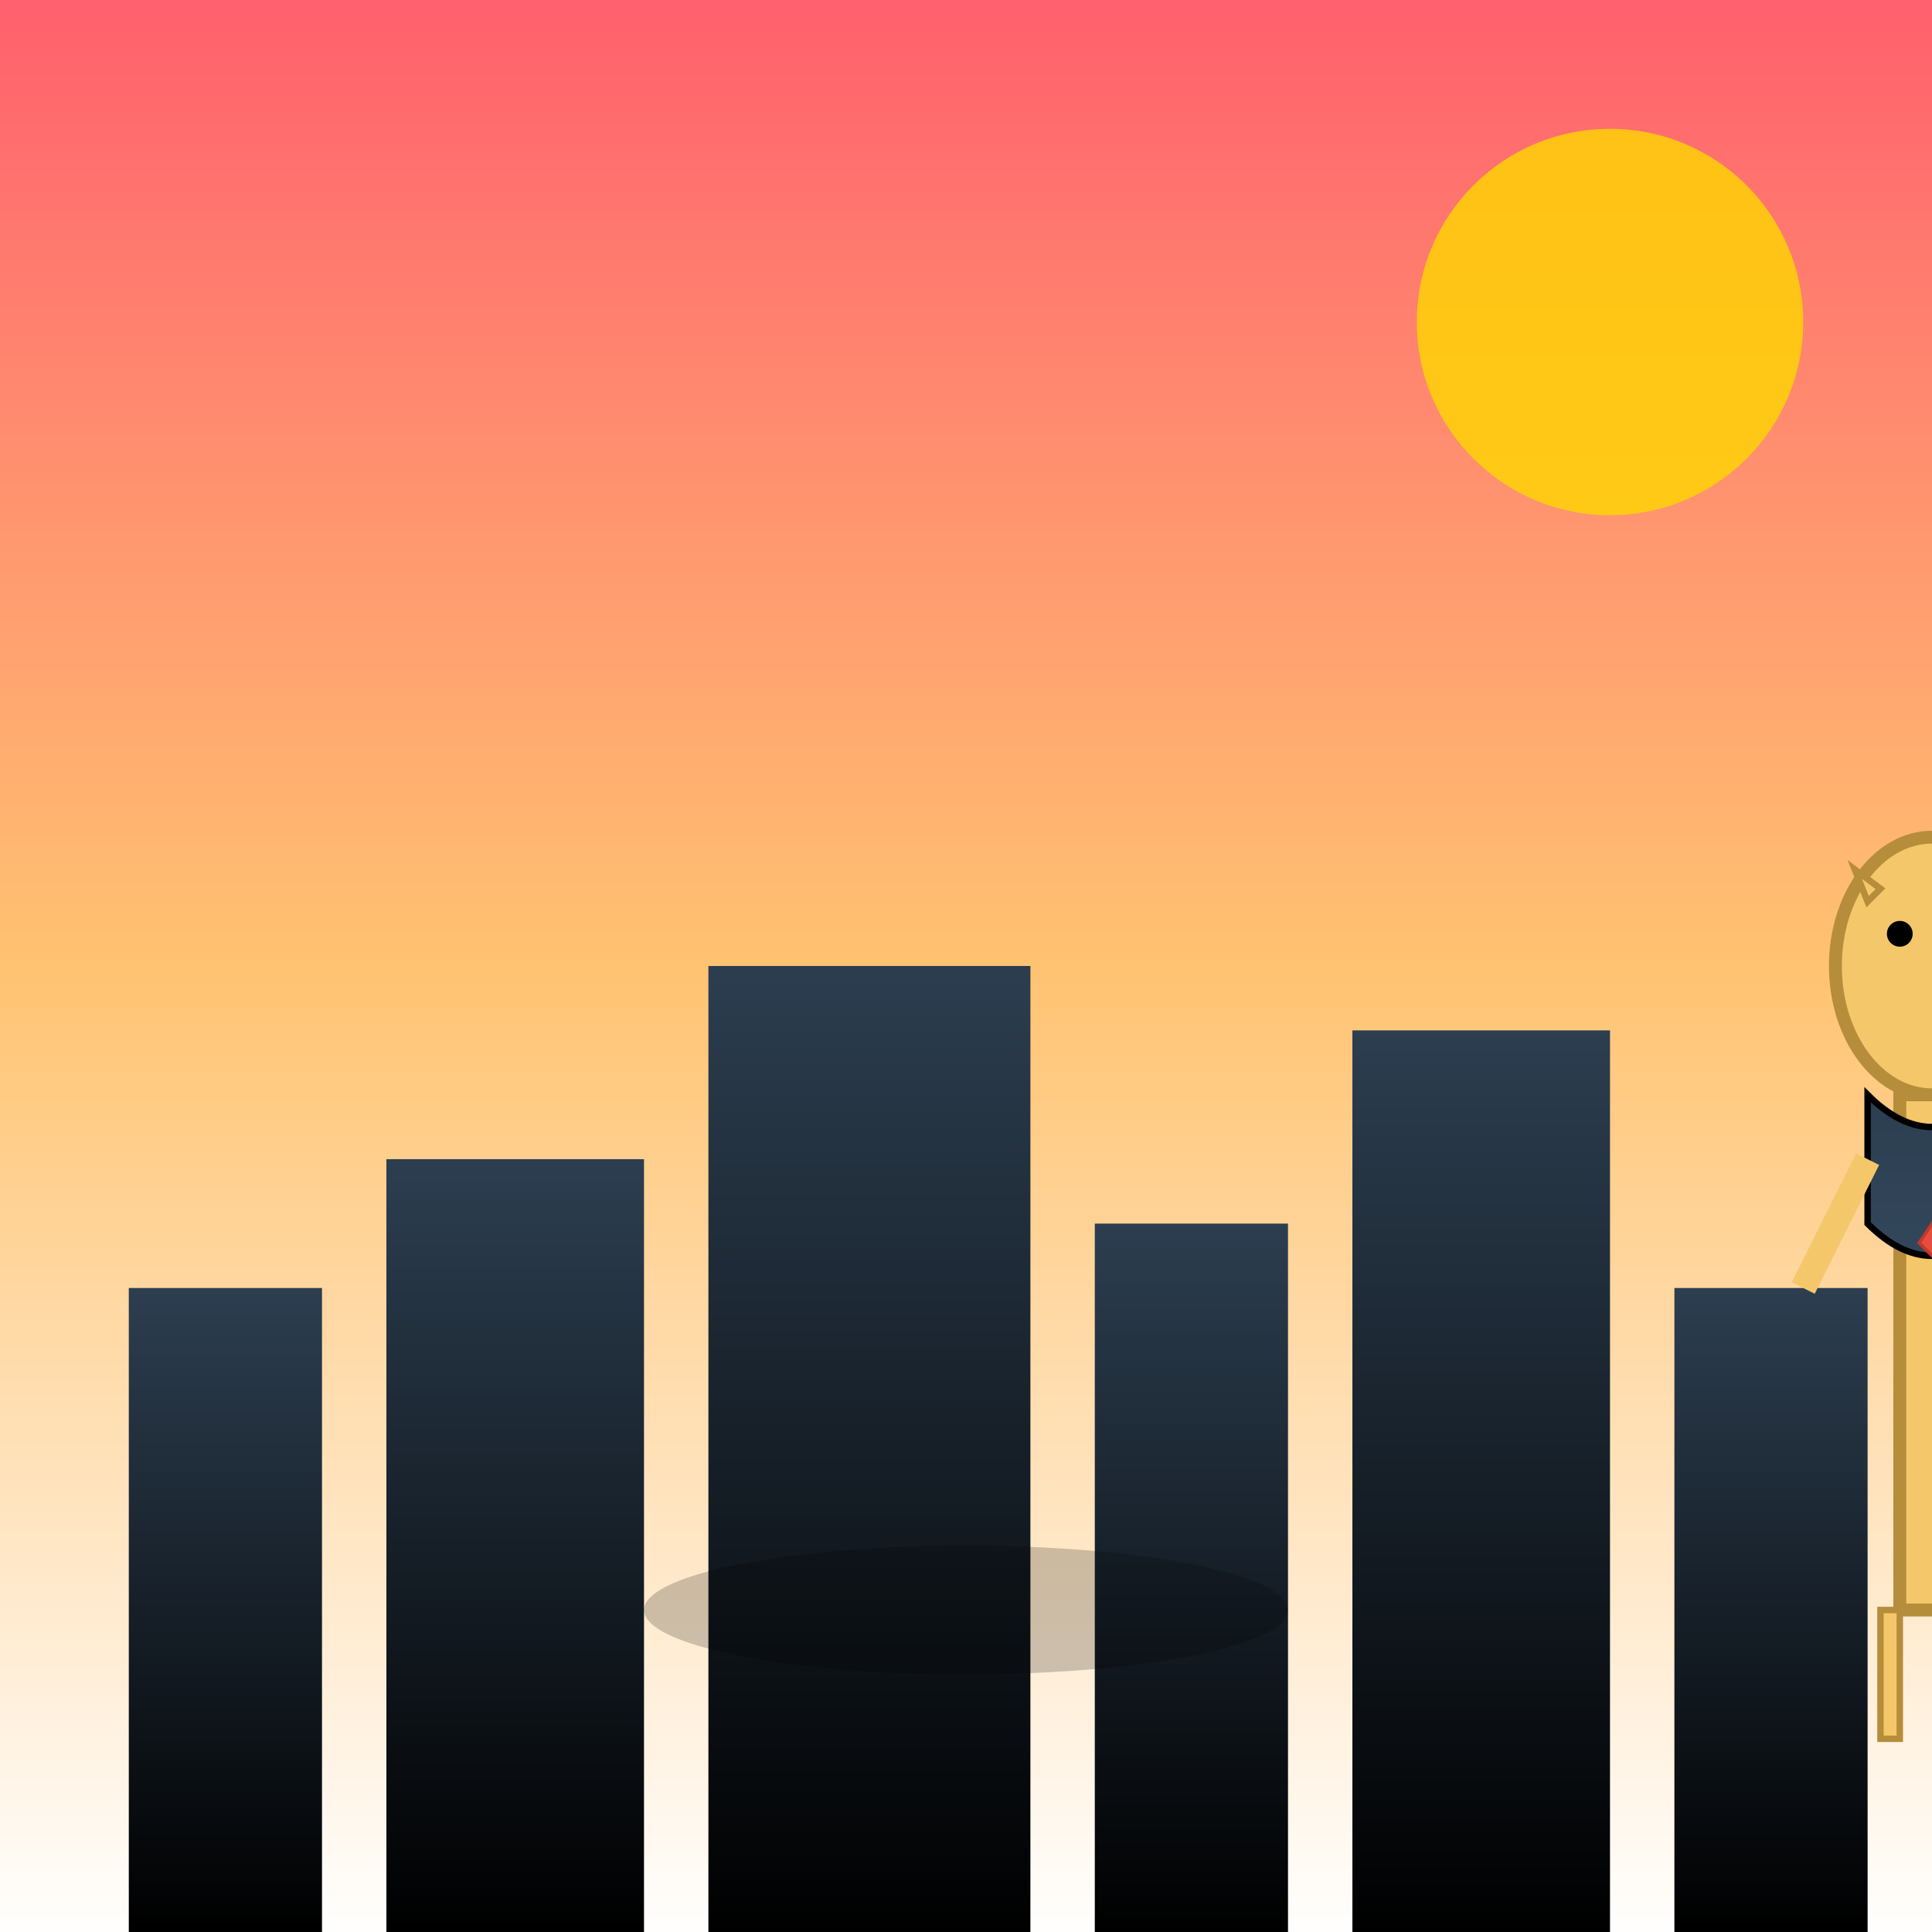
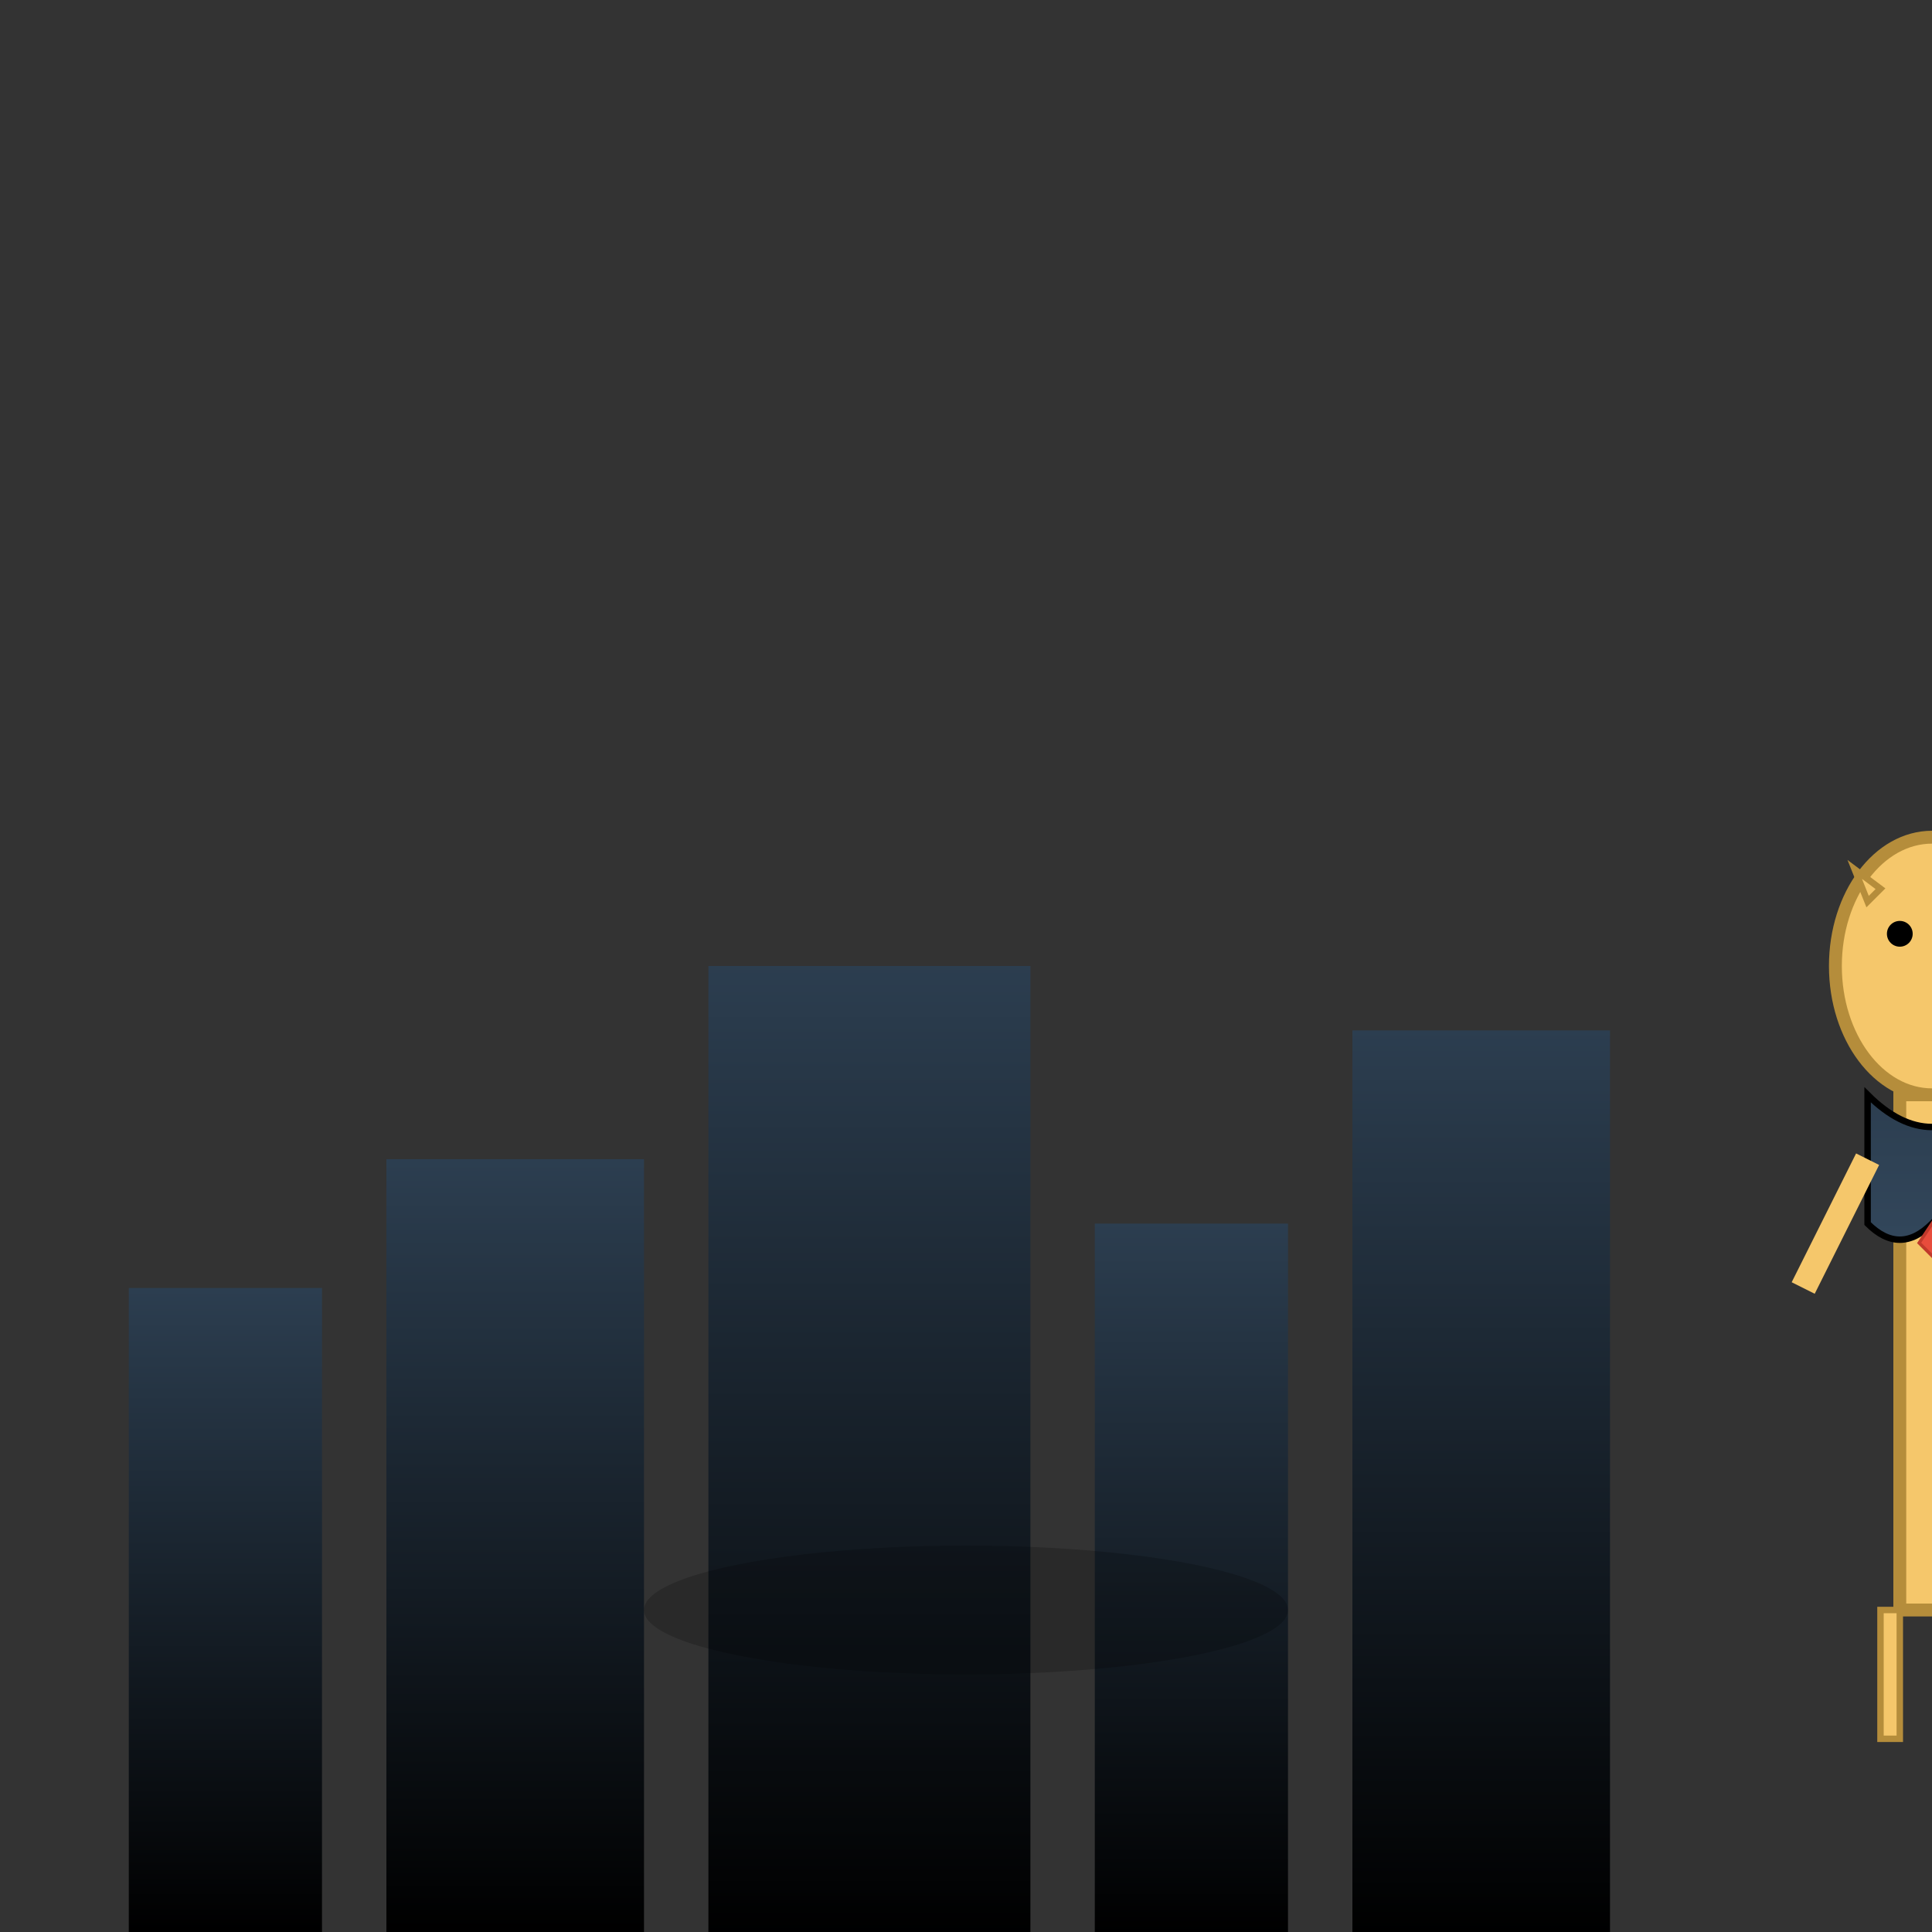
<svg xmlns="http://www.w3.org/2000/svg" viewBox="0 0 300 300">
  <rect x="0" y="0" width="300" height="300" fill="#333333" stroke="none" />
  <defs>
    <linearGradient id="sunsetGradient" x1="0" y1="0" x2="0" y2="1">
      <stop offset="0%" stop-color="#FF5F6D" />
      <stop offset="50%" stop-color="#FFC371" />
      <stop offset="100%" stop-color="#FFFFFF" />
    </linearGradient>
    <linearGradient id="cityGradient" x1="0" y1="0" x2="0" y2="1">
      <stop offset="0%" stop-color="#2c3e50" />
      <stop offset="100%" stop-color="#000000" />
    </linearGradient>
    <linearGradient id="tuxedoGradient" x1="0" y1="0" x2="0" y2="1">
      <stop offset="0%" stop-color="#2c3e50" />
      <stop offset="100%" stop-color="#34495e" />
    </linearGradient>
    <radialGradient id="teaGradient" cx="0.5" cy="0.5" r="0.5">
      <stop offset="0%" stop-color="#FFF9C4" />
      <stop offset="100%" stop-color="#FDD835" />
    </radialGradient>
  </defs>
-   <rect width="300" height="300" fill="url(#sunsetGradient)" />
  <g id="cityscape" fill="url(#cityGradient)">
    <rect x="20" y="200" width="30" height="100" />
    <rect x="60" y="180" width="40" height="120" />
    <rect x="110" y="150" width="50" height="150" />
    <rect x="170" y="190" width="30" height="110" />
    <rect x="210" y="160" width="40" height="140" />
-     <rect x="260" y="200" width="30" height="100" />
  </g>
  <g id="giraffe" transform="translate(150, 120)">
    <rect x="145" y="50" width="10" height="80" fill="#f5c76b" stroke="#b58d3b" stroke-width="2" />
    <ellipse cx="150" cy="30" rx="15" ry="20" fill="#f5c76b" stroke="#b58d3b" stroke-width="2" />
    <circle cx="145" cy="25" r="2" fill="#000" />
    <circle cx="155" cy="25" r="2" fill="#000" />
    <polygon points="140,20 138,15 142,18" fill="#f5c76b" stroke="#b58d3b" stroke-width="1" />
    <polygon points="160,20 162,15 158,18" fill="#f5c76b" stroke="#b58d3b" stroke-width="1" />
-     <path d="M140,50 Q150,60 160,50 L160,70 Q150,80 140,70 Z" fill="url(#tuxedoGradient)" stroke="#000" stroke-width="1" />
+     <path d="M140,50 Q150,60 160,50 Q150,80 140,70 Z" fill="url(#tuxedoGradient)" stroke="#000" stroke-width="1" />
    <polygon points="150,70 148,73 150,75 152,73" fill="#e74c3c" stroke="#c0392b" stroke-width="0.5" />
    <line x1="140" y1="60" x2="130" y2="80" stroke="#f5c76b" stroke-width="4" />
    <line x1="160" y1="60" x2="170" y2="80" stroke="#f5c76b" stroke-width="4" />
-     <ellipse cx="170" cy="80" rx="5" ry="3" fill="url(#teaGradient)" stroke="#d4ac0d" stroke-width="1" />
    <path d="M170,80 Q172,78 174,80" stroke="#d4ac0d" stroke-width="1" fill="none" />
    <rect x="142" y="130" width="3" height="20" fill="#f5c76b" stroke="#b58d3b" stroke-width="1" />
    <rect x="155" y="130" width="3" height="20" fill="#f5c76b" stroke="#b58d3b" stroke-width="1" />
  </g>
  <ellipse cx="150" cy="250" rx="50" ry="10" fill="rgba(0,0,0,0.2)" />
-   <circle cx="250" cy="50" r="30" fill="#FFD700" opacity="0.8" />
</svg>